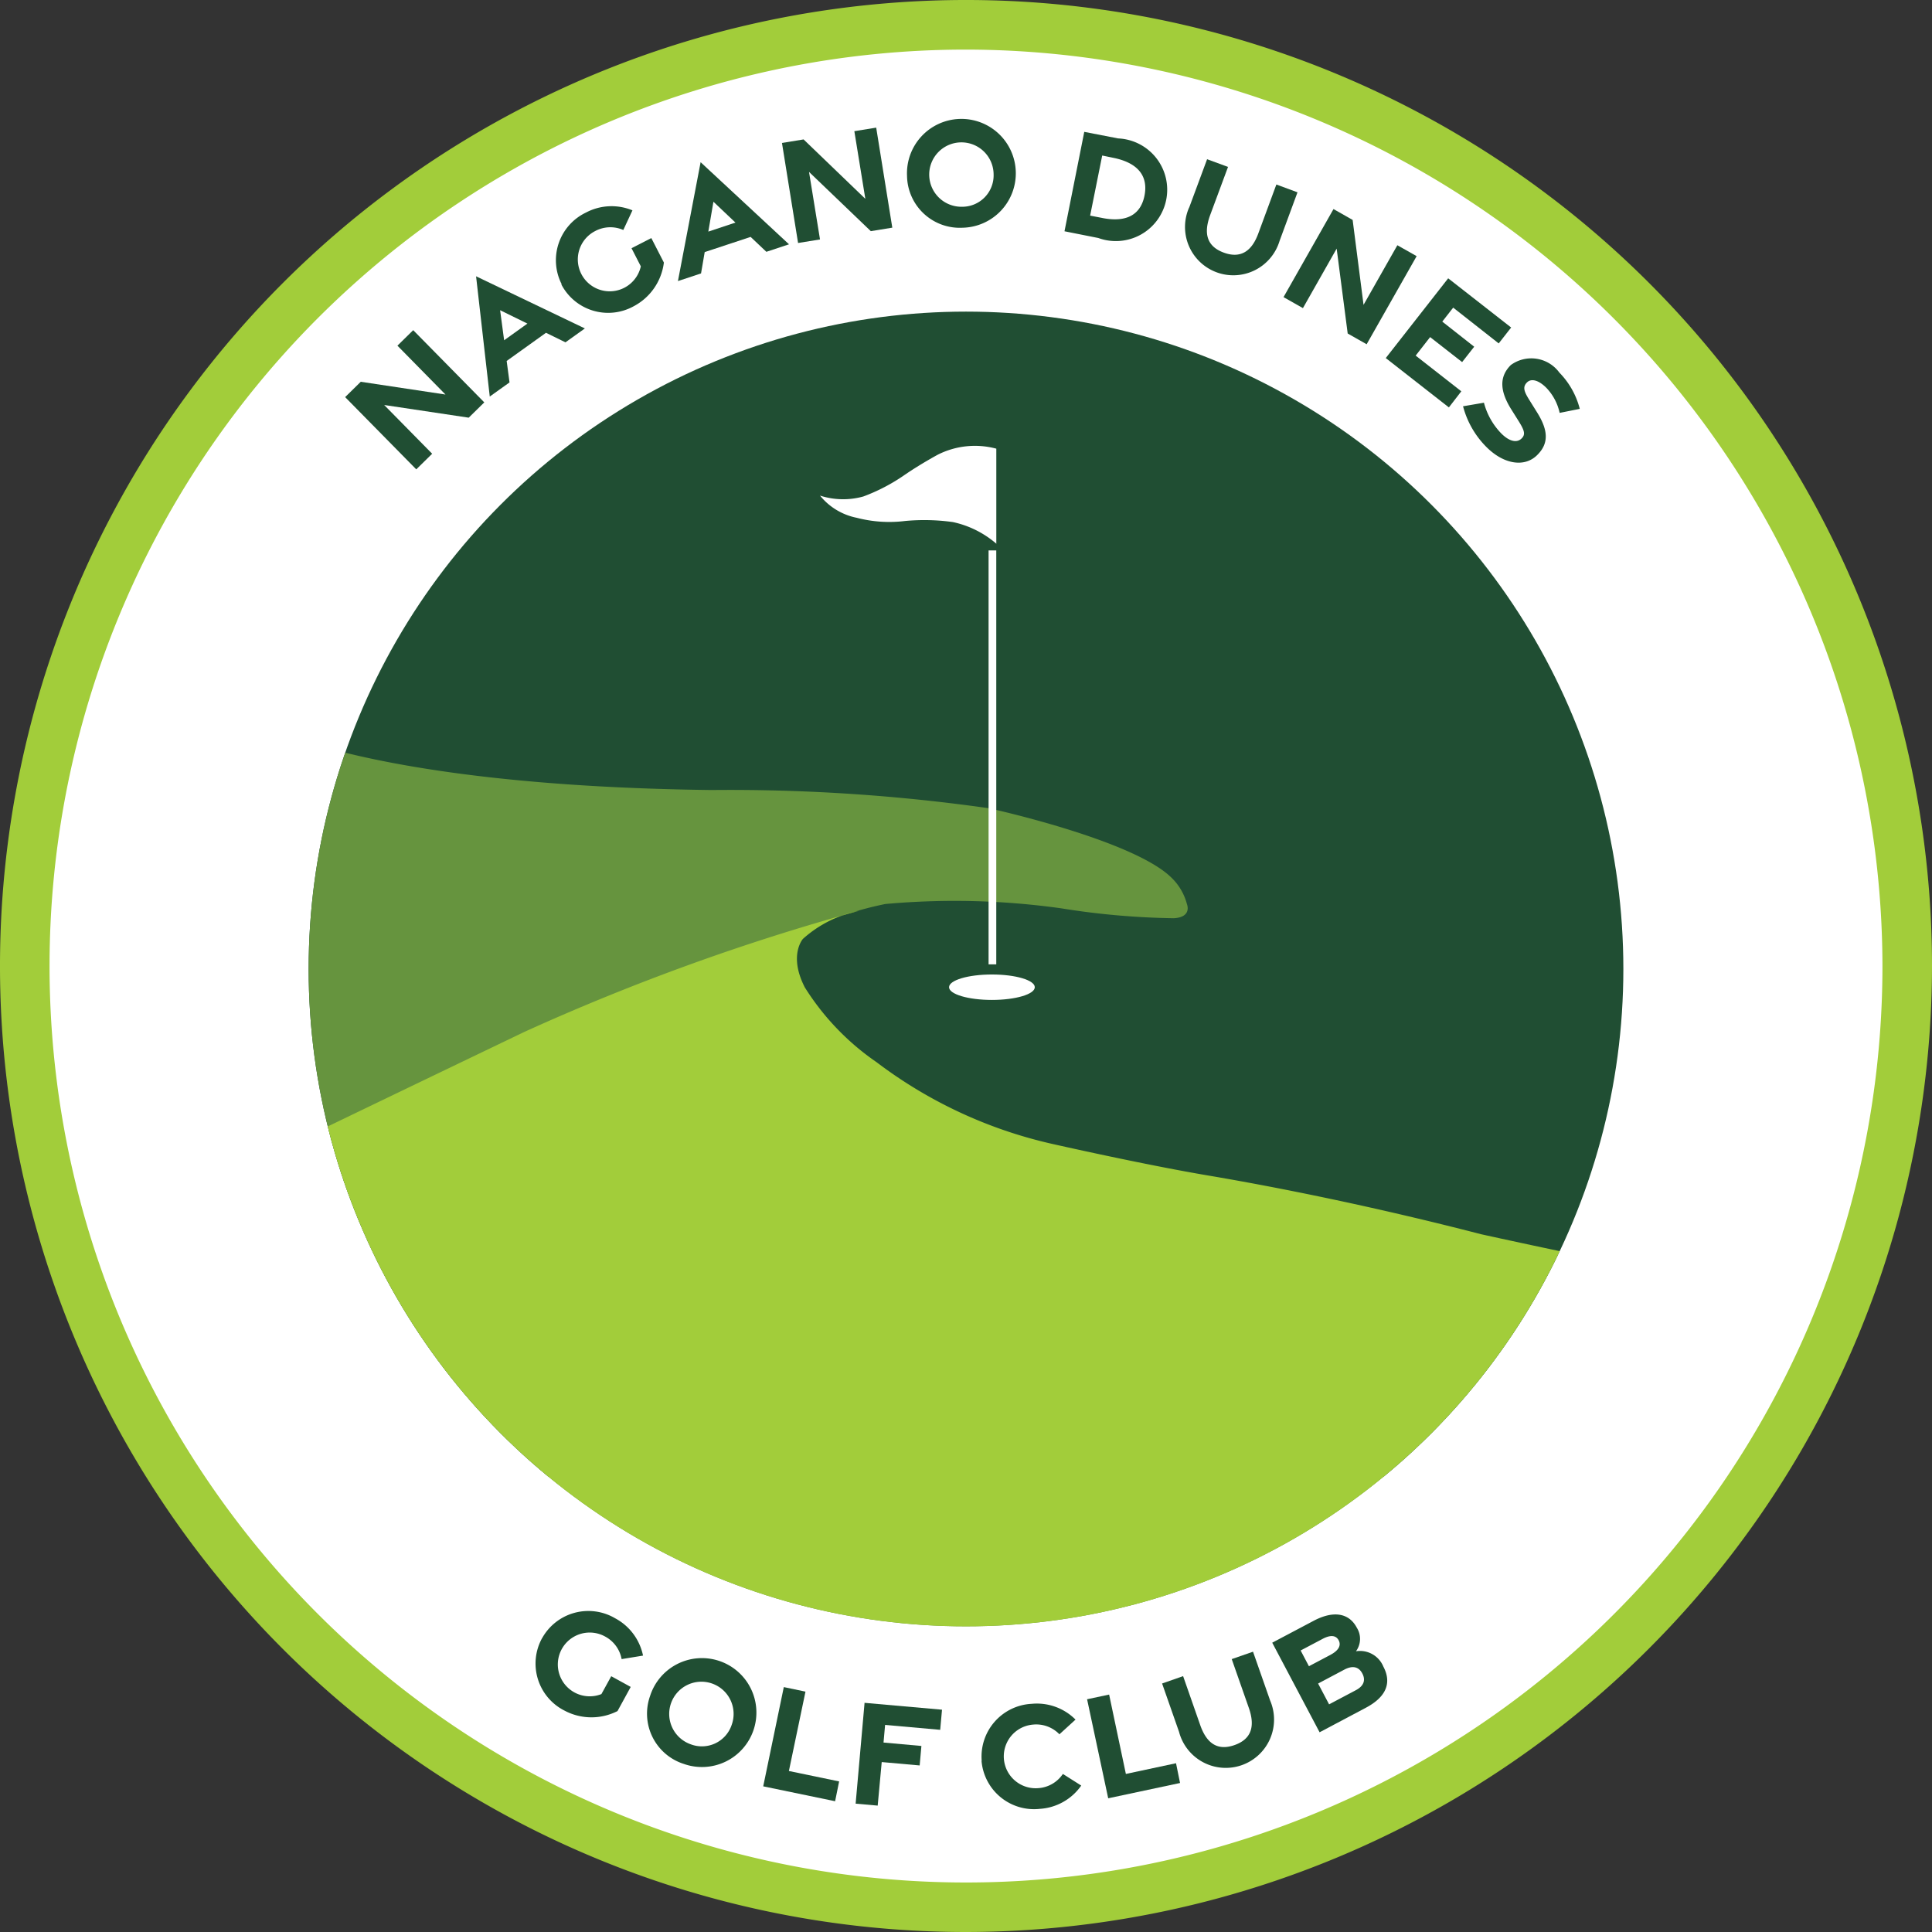
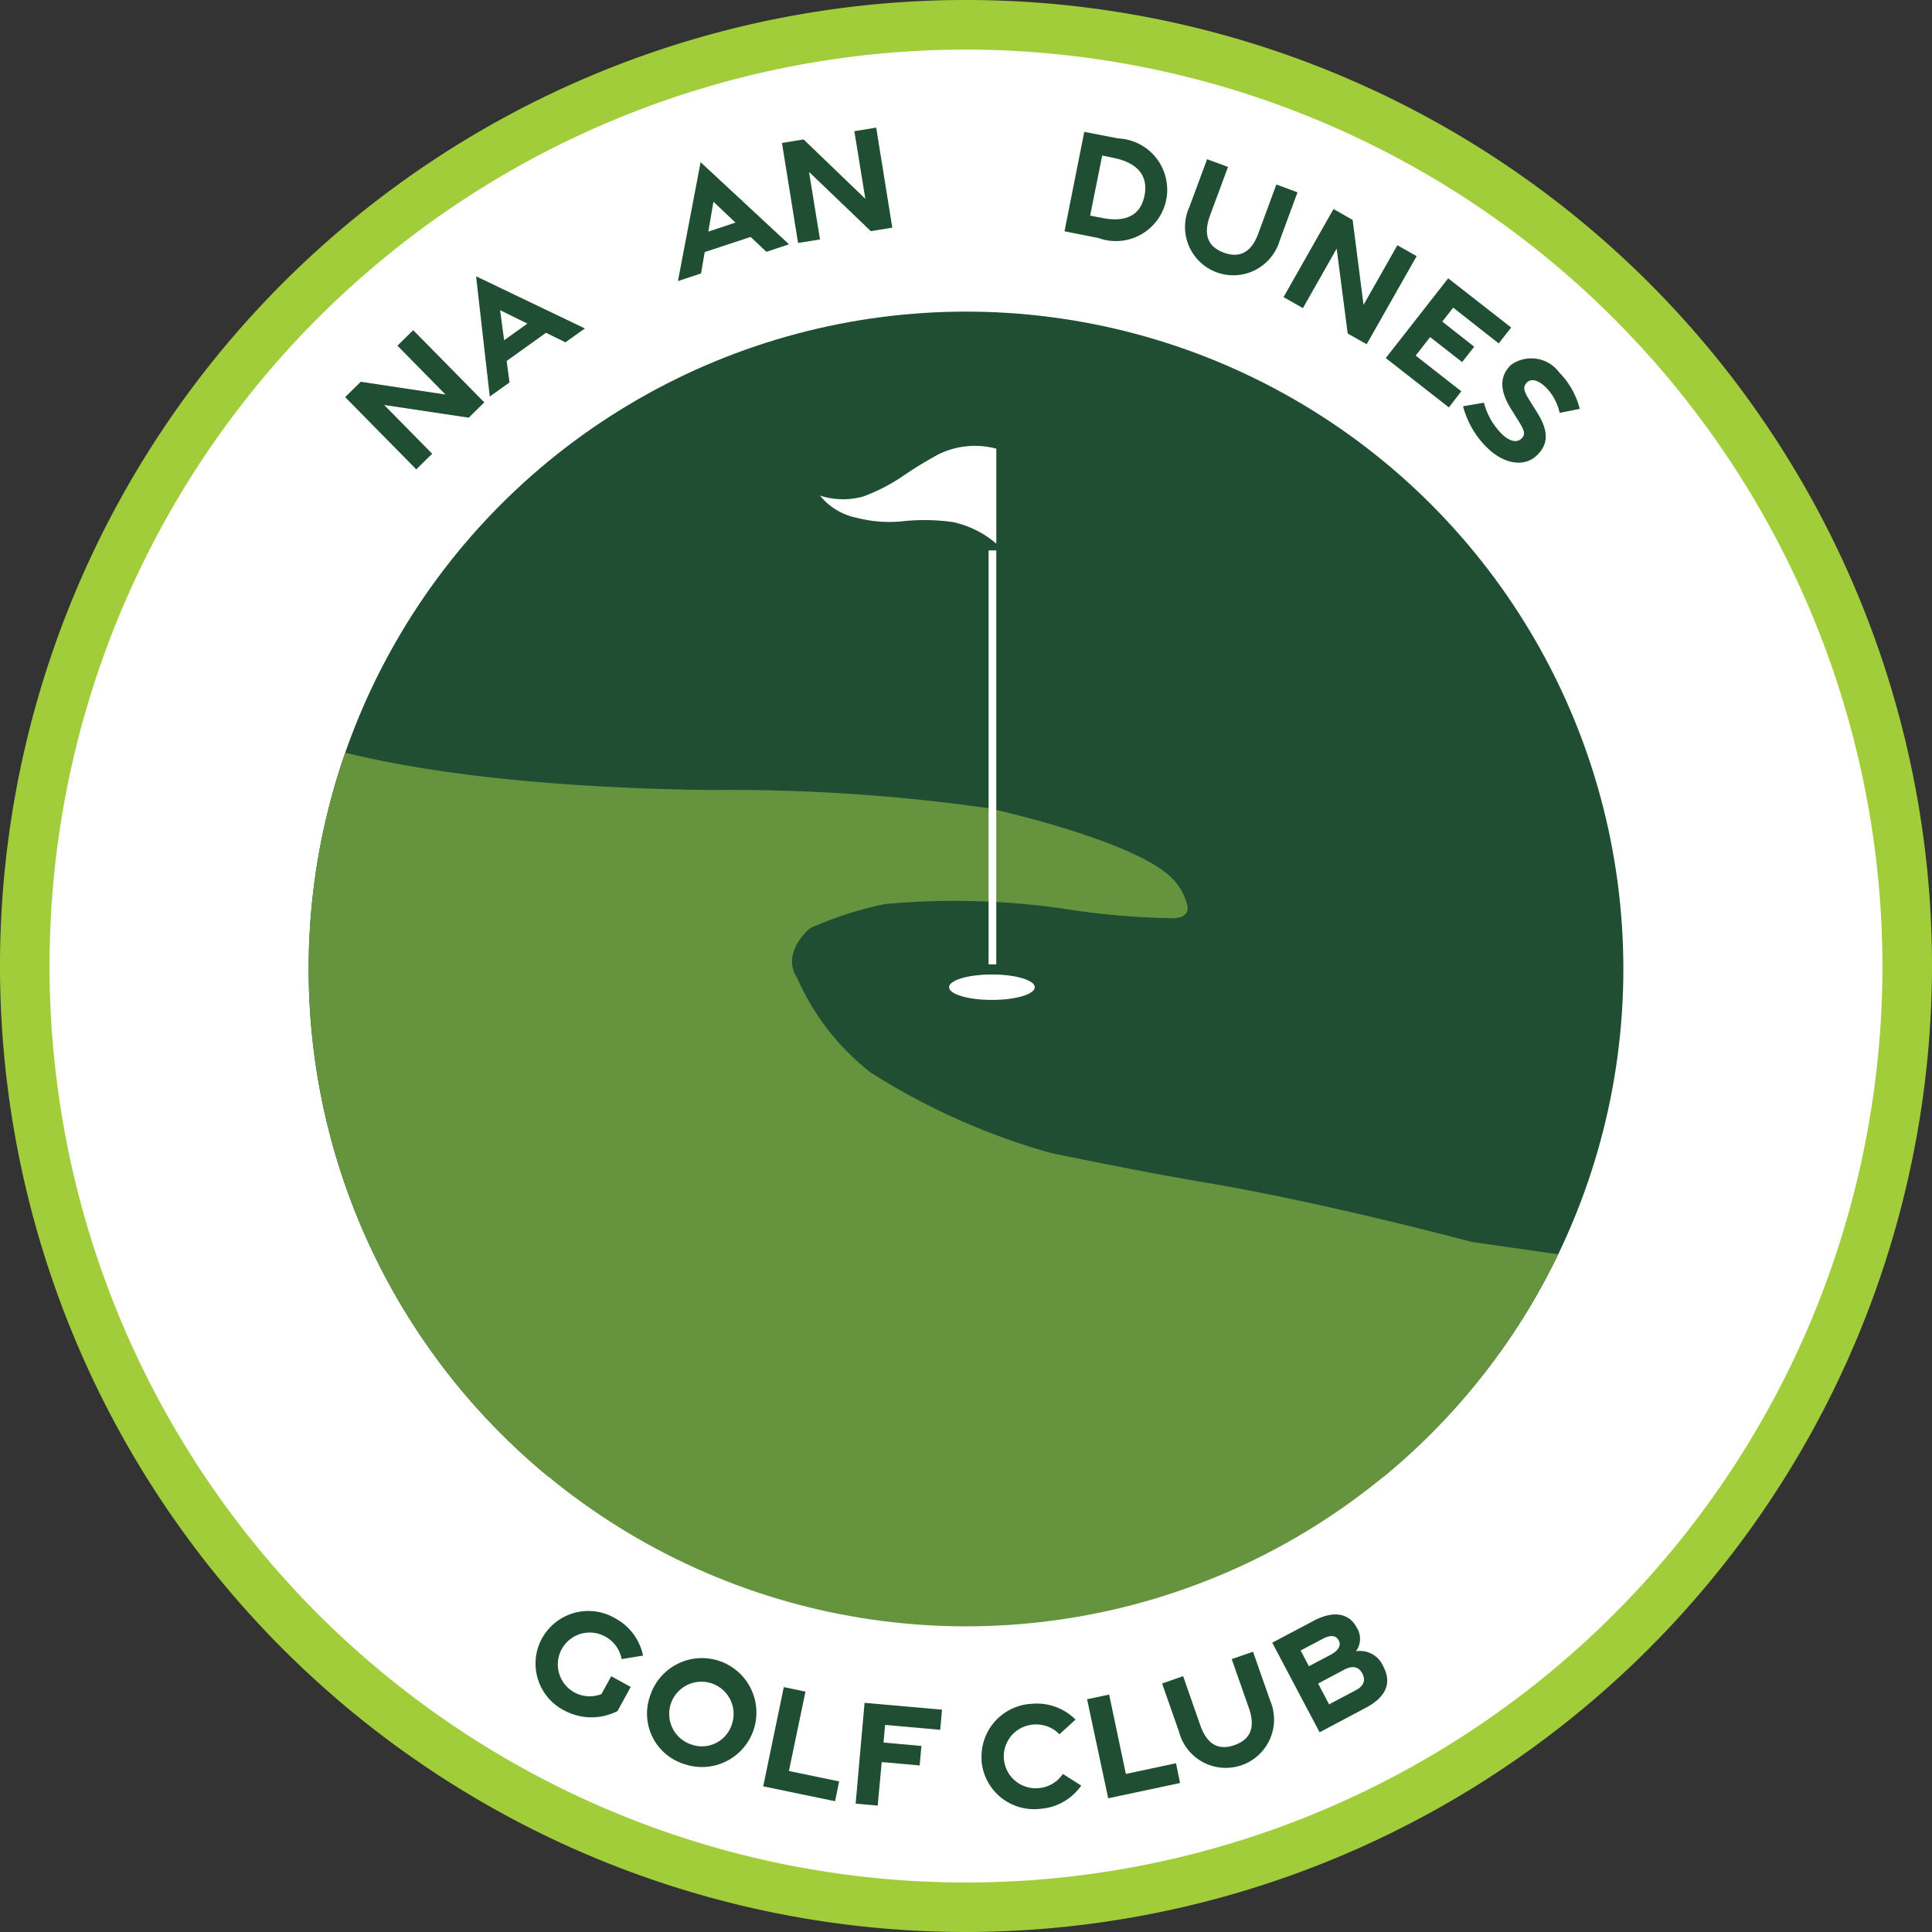
<svg xmlns="http://www.w3.org/2000/svg" width="48" height="48" viewBox="0 0 48 48">
  <rect x="0" y="0" width="48" height="48" fill="#333333" stroke="none" />
  <defs>
    <clipPath id="clip-path">
      <circle id="楕円形_23" data-name="楕円形 23" cx="16.332" cy="16.332" r="16.332" fill="none" />
    </clipPath>
  </defs>
  <g id="グループ_2060" data-name="グループ 2060" transform="translate(-132 -271.001)">
    <g id="Layer_1" transform="translate(132 271.001)">
      <g id="グループ_195" data-name="グループ 195">
        <circle id="楕円形_22" data-name="楕円形 22" cx="23.39" cy="23.39" r="23.39" transform="translate(0.61 0.61)" fill="#fff" />
        <path id="パス_3465" data-name="パス 3465" d="M118.47,141.3a24,24,0,1,1,24-24A24.027,24.027,0,0,1,118.47,141.3Zm0-46.768A22.769,22.769,0,1,0,141.239,117.3,22.8,22.8,0,0,0,118.47,94.532Z" transform="translate(-94.47 -93.3)" fill="#a2cd3a" />
      </g>
      <g id="グループ_199" data-name="グループ 199" transform="translate(7.668 7.742)">
        <g id="グループ_197" data-name="グループ 197" clip-path="url(#clip-path)">
          <g id="グループ_196" data-name="グループ 196" transform="translate(-7.216 -2.558)">
            <rect id="長方形_1522" data-name="長方形 1522" width="38.971" height="31.501" transform="translate(2.786)" fill="#204e33" />
            <path id="パス_3466" data-name="パス 3466" d="M121.535,212.844s2.562,1.552,11.222,1.66a45.676,45.676,0,0,1,6.892.452s3.6.785,4.546,1.732a1.405,1.405,0,0,1,.378.65s.136.324-.324.351a19.091,19.091,0,0,1-2.787-.244,19.069,19.069,0,0,0-4.384-.109,9,9,0,0,0-1.868.6s-.736.6-.321,1.238a6.091,6.091,0,0,0,1.826,2.349,16.853,16.853,0,0,0,4.481,2s2.257.469,3.881.741,4,.792,6.574,1.468c0,0,3.181.454,3.91.563v9.318H118.54V211.04A17.085,17.085,0,0,0,121.535,212.844Z" transform="translate(-115.536 -200.06)" fill="#66943e" />
-             <path id="パス_3467" data-name="パス 3467" d="M99.394,280.951h37.022v-13.5c-.731-.108-3.681-.758-3.681-.758-2.616-.677-5.033-1.164-6.793-1.461-1.624-.275-3.87-.785-3.87-.785a11.357,11.357,0,0,1-4.357-2.029,6.332,6.332,0,0,1-1.781-1.857c-.412-.8-.047-1.206-.047-1.206a2.958,2.958,0,0,1,1.4-.7,56.033,56.033,0,0,0-8.312,3.007s-6.6,3.166-8.579,4.141c0,0-2.409,1.191-4.005,1.949v13.135l3,.072Z" transform="translate(-96.39 -241.213)" fill="#a2cd3a" />
          </g>
        </g>
        <g id="グループ_198" data-name="グループ 198" transform="translate(12.705 3.334)">
          <ellipse id="楕円形_24" data-name="楕円形 24" cx="1.065" cy="0.316" rx="1.065" ry="0.316" transform="translate(3.206 13.135)" fill="#fff" />
          <rect id="長方形_1523" data-name="長方形 1523" width="0.191" height="10.284" transform="translate(4.188 2.599)" fill="#fff" />
          <path id="パス_3468" data-name="パス 3468" d="M247.64,175.966V173.6a2.05,2.05,0,0,0-1.451.148s-.414.222-.821.5a4.587,4.587,0,0,1-1.032.54,1.866,1.866,0,0,1-1.076-.022,1.566,1.566,0,0,0,.911.551,3.208,3.208,0,0,0,1.2.08,5.114,5.114,0,0,1,1.192.027,2.436,2.436,0,0,1,1.081.54Z" transform="translate(-243.26 -173.529)" fill="#fff" />
        </g>
      </g>
      <g id="グループ_200" data-name="グループ 200" transform="translate(13.305 40.03)">
        <path id="パス_3469" data-name="パス 3469" d="M191.318,386.276a1.314,1.314,0,0,1,1.816-.5,1.36,1.36,0,0,1,.694.928l-.532.087a.8.8,0,0,0-.412-.562.792.792,0,1,0-.09,1.431l.244-.444.484.266-.328.6a1.425,1.425,0,0,1-1.318-.012,1.309,1.309,0,0,1-.556-1.8Z" transform="translate(-191.157 -385.601)" fill="#204e33" />
        <path id="パス_3470" data-name="パス 3470" d="M211.65,395.635a1.353,1.353,0,1,1,.835,1.687A1.31,1.31,0,0,1,211.65,395.635Zm2.026.722a.8.8,0,1,0-1.02.477A.78.78,0,0,0,213.676,396.357Z" transform="translate(-208.804 -393.529)" fill="#204e33" />
        <path id="パス_3471" data-name="パス 3471" d="M233.361,399.5l.541.113-.412,1.972,1.248.259-.1.492-1.786-.37.511-2.464Z" transform="translate(-227.195 -397.615)" fill="#204e33" />
        <path id="パス_3472" data-name="パス 3472" d="M250.045,402.364l1.917.17-.045.5-1.369-.122-.039.438.941.085-.043.484-.943-.084-.1,1.082-.548-.049.222-2.508Z" transform="translate(-241.863 -400.087)" fill="#204e33" />
        <path id="パス_3473" data-name="パス 3473" d="M272.861,403.953a1.312,1.312,0,0,1,1.241-1.415,1.355,1.355,0,0,1,1.09.392l-.4.365a.8.8,0,0,0-.654-.241.792.792,0,1,0,.128,1.579.8.8,0,0,0,.612-.353l.456.289a1.358,1.358,0,0,1-1.024.578,1.309,1.309,0,0,1-1.453-1.192Z" transform="translate(-261.776 -400.237)" fill="#204e33" />
        <path id="パス_3474" data-name="パス 3474" d="M292.231,400.985l.541-.115.416,1.972,1.246-.266.1.491-1.785.38-.525-2.462Z" transform="translate(-278.521 -398.799)" fill="#204e33" />
        <path id="パス_3475" data-name="パス 3475" d="M306.355,395.023l-.425-1.213.522-.183.424,1.213c.157.452.426.65.853.5s.513-.472.357-.921l-.426-1.215.529-.184.426,1.215a1.2,1.2,0,1,1-2.261.788Z" transform="translate(-290.363 -392.014)" fill="#204e33" />
        <path id="パス_3476" data-name="パス 3476" d="M326.09,386.893l1.031-.545c.483-.256.875-.2,1.071.171a.52.52,0,0,1-.02.586.628.628,0,0,1,.68.381c.218.412.062.76-.437,1.024l-1.147.608-1.177-2.226Zm1.462.293c.183-.1.258-.224.19-.353s-.208-.137-.4-.035l-.545.288.206.391.549-.29Zm.61.89c.194-.1.26-.243.168-.418s-.247-.2-.441-.1l-.658.349.273.517Z" transform="translate(-307.788 -386.11)" fill="#204e33" />
      </g>
      <g id="グループ_201" data-name="グループ 201" transform="translate(8.572 3.043)">
        <path id="パス_3477" data-name="パス 3477" d="M156.27,155.446l.391-.384,2.105.317-1.194-1.214.392-.385,1.766,1.794-.387.38-2.1-.315,1.192,1.211-.395.388-1.766-1.794Z" transform="translate(-156.27 -148.62)" fill="#204e33" />
-         <path id="パス_3478" data-name="パス 3478" d="M180.3,143.921l2.7,1.294-.482.345-.484-.237-.977.7.071.533-.491.351-.34-2.987Zm1.271,1.173-.677-.332.1.747.579-.415Z" transform="translate(-177.041 -140.098)" fill="#204e33" />
-         <path id="パス_3479" data-name="パス 3479" d="M195.031,133a1.312,1.312,0,0,1,.6-1.782,1.359,1.359,0,0,1,1.157-.056l-.227.488a.8.8,0,0,0-.7.027.792.792,0,1,0,1.135.876l-.231-.45.492-.252.312.608a1.424,1.424,0,0,1-.749,1.085,1.31,1.31,0,0,1-1.8-.545Z" transform="translate(-189.647 -128.979)" fill="#204e33" />
+         <path id="パス_3478" data-name="パス 3478" d="M180.3,143.921l2.7,1.294-.482.345-.484-.237-.977.7.071.533-.491.351-.34-2.987Zm1.271,1.173-.677-.332.1.747.579-.415" transform="translate(-177.041 -140.098)" fill="#204e33" />
        <path id="パス_3480" data-name="パス 3480" d="M217.824,123.02l2.195,2.039-.563.186-.391-.37-1.141.377-.091.53-.574.19.563-2.951Zm.865,1.5-.548-.519-.127.742.675-.224Z" transform="translate(-208.988 -122.032)" fill="#204e33" />
        <path id="パス_3481" data-name="パス 3481" d="M236.29,117.061l.54-.088,1.534,1.476-.273-1.681.543-.088.4,2.485-.534.087-1.535-1.472.273,1.678-.545.088-.4-2.485Z" transform="translate(-225.437 -116.552)" fill="#204e33" />
-         <path id="パス_3482" data-name="パス 3482" d="M259.209,117.067a1.352,1.352,0,1,1,1.373,1.287A1.31,1.31,0,0,1,259.209,117.067Zm2.151-.034a.8.8,0,1,0-.788.8A.78.78,0,0,0,261.36,117.033Z" transform="translate(-245.246 -115.739)" fill="#204e33" />
        <path id="パス_3483" data-name="パス 3483" d="M288.551,117.46l.841.163a1.276,1.276,0,1,1-.492,2.474l-.84-.167.491-2.469ZM289,119.6c.624.122.958-.1,1.048-.557s-.13-.8-.751-.933l-.3-.062-.3,1.493.3.058Z" transform="translate(-270.185 -117.227)" fill="#204e33" />
        <path id="パス_3484" data-name="パス 3484" d="M310.2,123.644l.445-1.2.52.191-.445,1.2c-.165.449-.085.773.339.929s.7-.038.861-.483l.446-1.209.525.194-.446,1.209a1.2,1.2,0,1,1-2.246-.833Z" transform="translate(-289.227 -121.531)" fill="#204e33" />
        <path id="パス_3485" data-name="パス 3485" d="M329.421,131.6l.476.27.271,2.11.84-1.481.479.271-1.242,2.189-.471-.267-.274-2.109-.838,1.478-.482-.273,1.242-2.189Z" transform="translate(-304.863 -129.449)" fill="#204e33" />
        <path id="パス_3486" data-name="パス 3486" d="M348.46,144.271l1.565,1.223-.309.395L348.585,145l-.271.347.793.624-.3.382-.795-.621-.359.46,1.134.887-.309.4-1.568-1.226,1.552-1.983Z" transform="translate(-321.053 -140.4)" fill="#204e33" />
        <path id="パス_3487" data-name="パス 3487" d="M361.1,160.09l.514-.088a1.718,1.718,0,0,0,.429.762c.189.191.374.243.494.138s.088-.208-.075-.465l-.17-.271c-.305-.488-.281-.83-.01-1.1a.864.864,0,0,1,1.207.189,1.992,1.992,0,0,1,.506.9l-.5.1a1.3,1.3,0,0,0-.324-.616c-.182-.186-.373-.254-.487-.141s-.075.225.061.441l.187.3c.294.468.288.788,0,1.069-.311.305-.83.229-1.267-.216a2.232,2.232,0,0,1-.571-1.005Z" transform="translate(-333.318 -153.04)" fill="#204e33" />
      </g>
    </g>
  </g>
</svg>